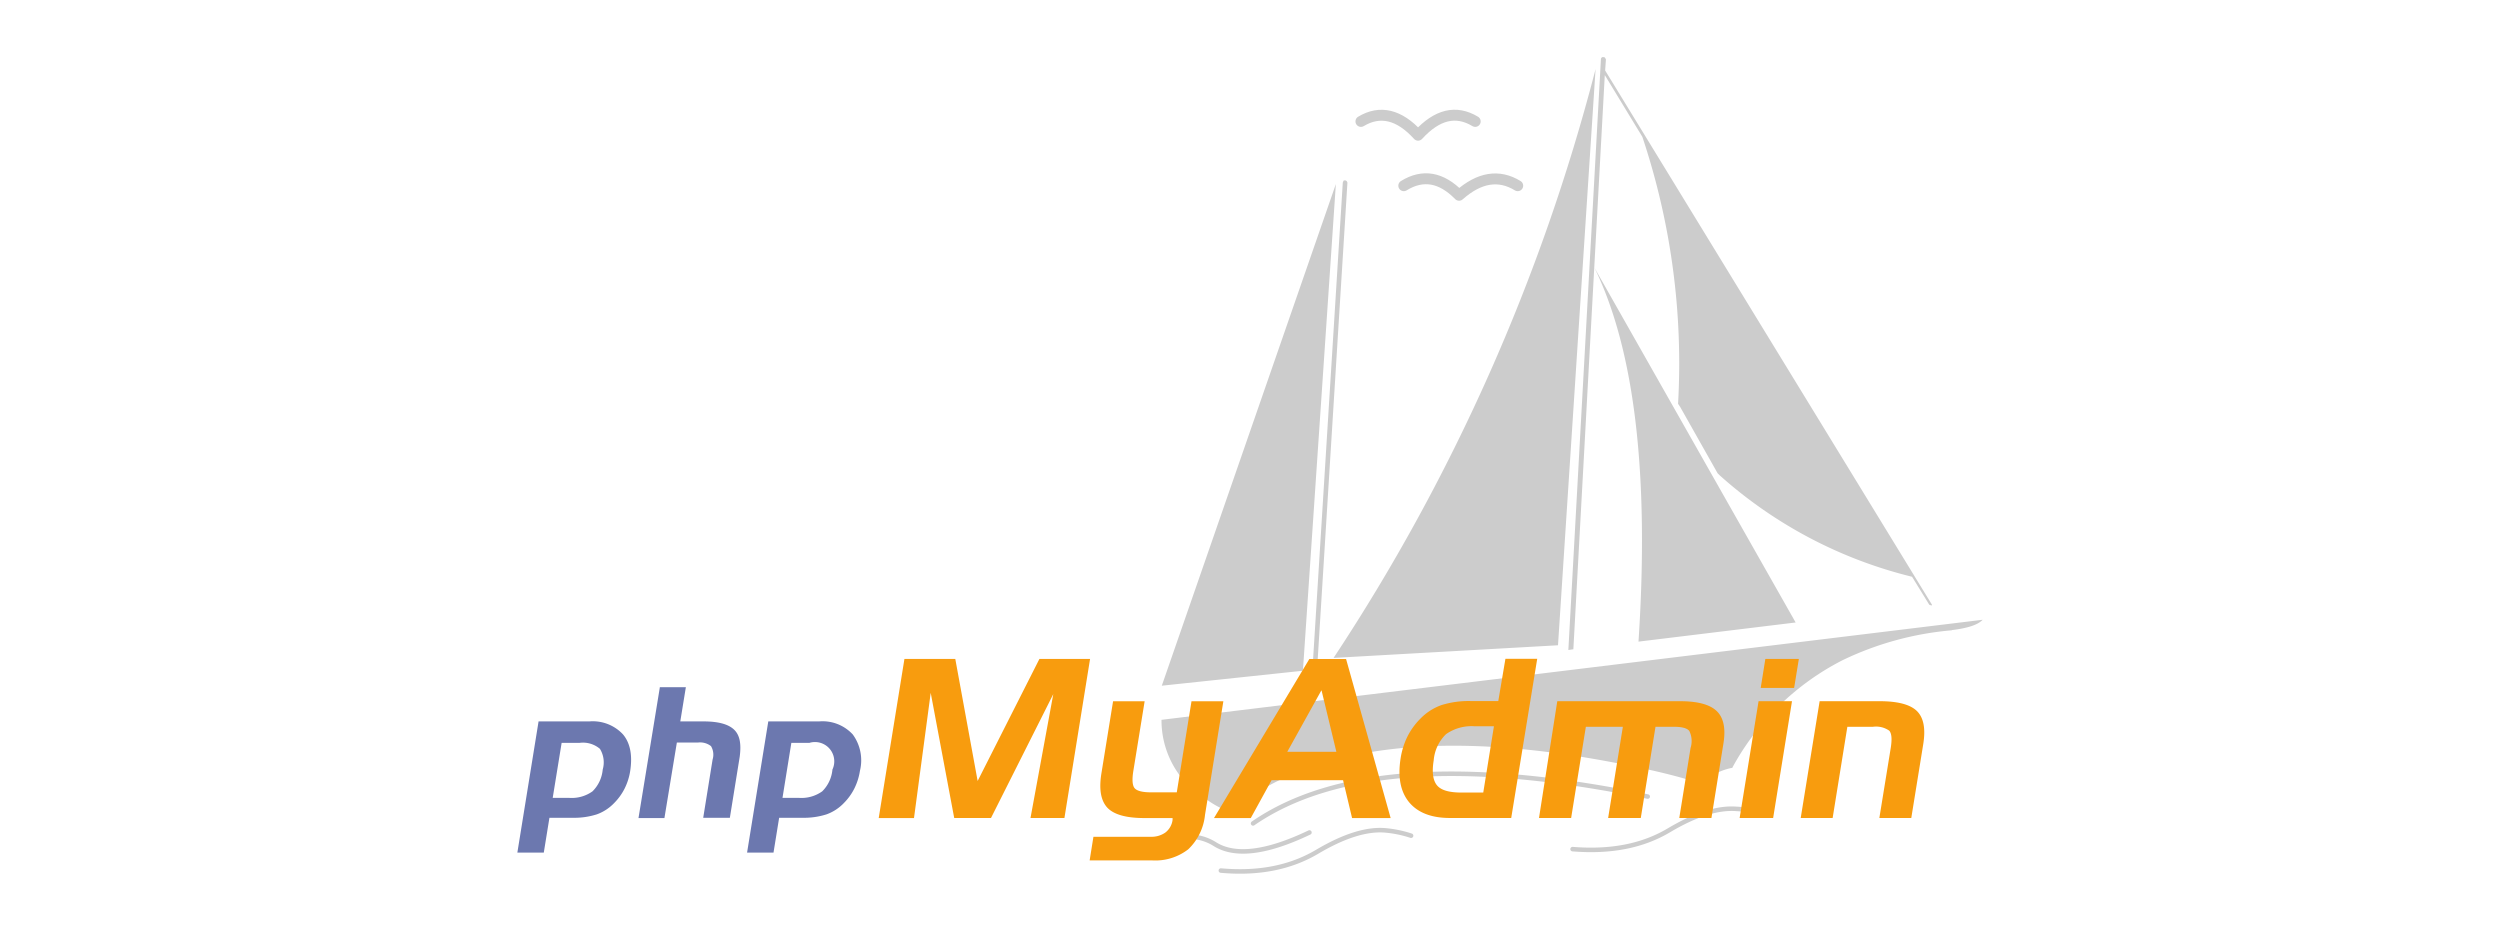
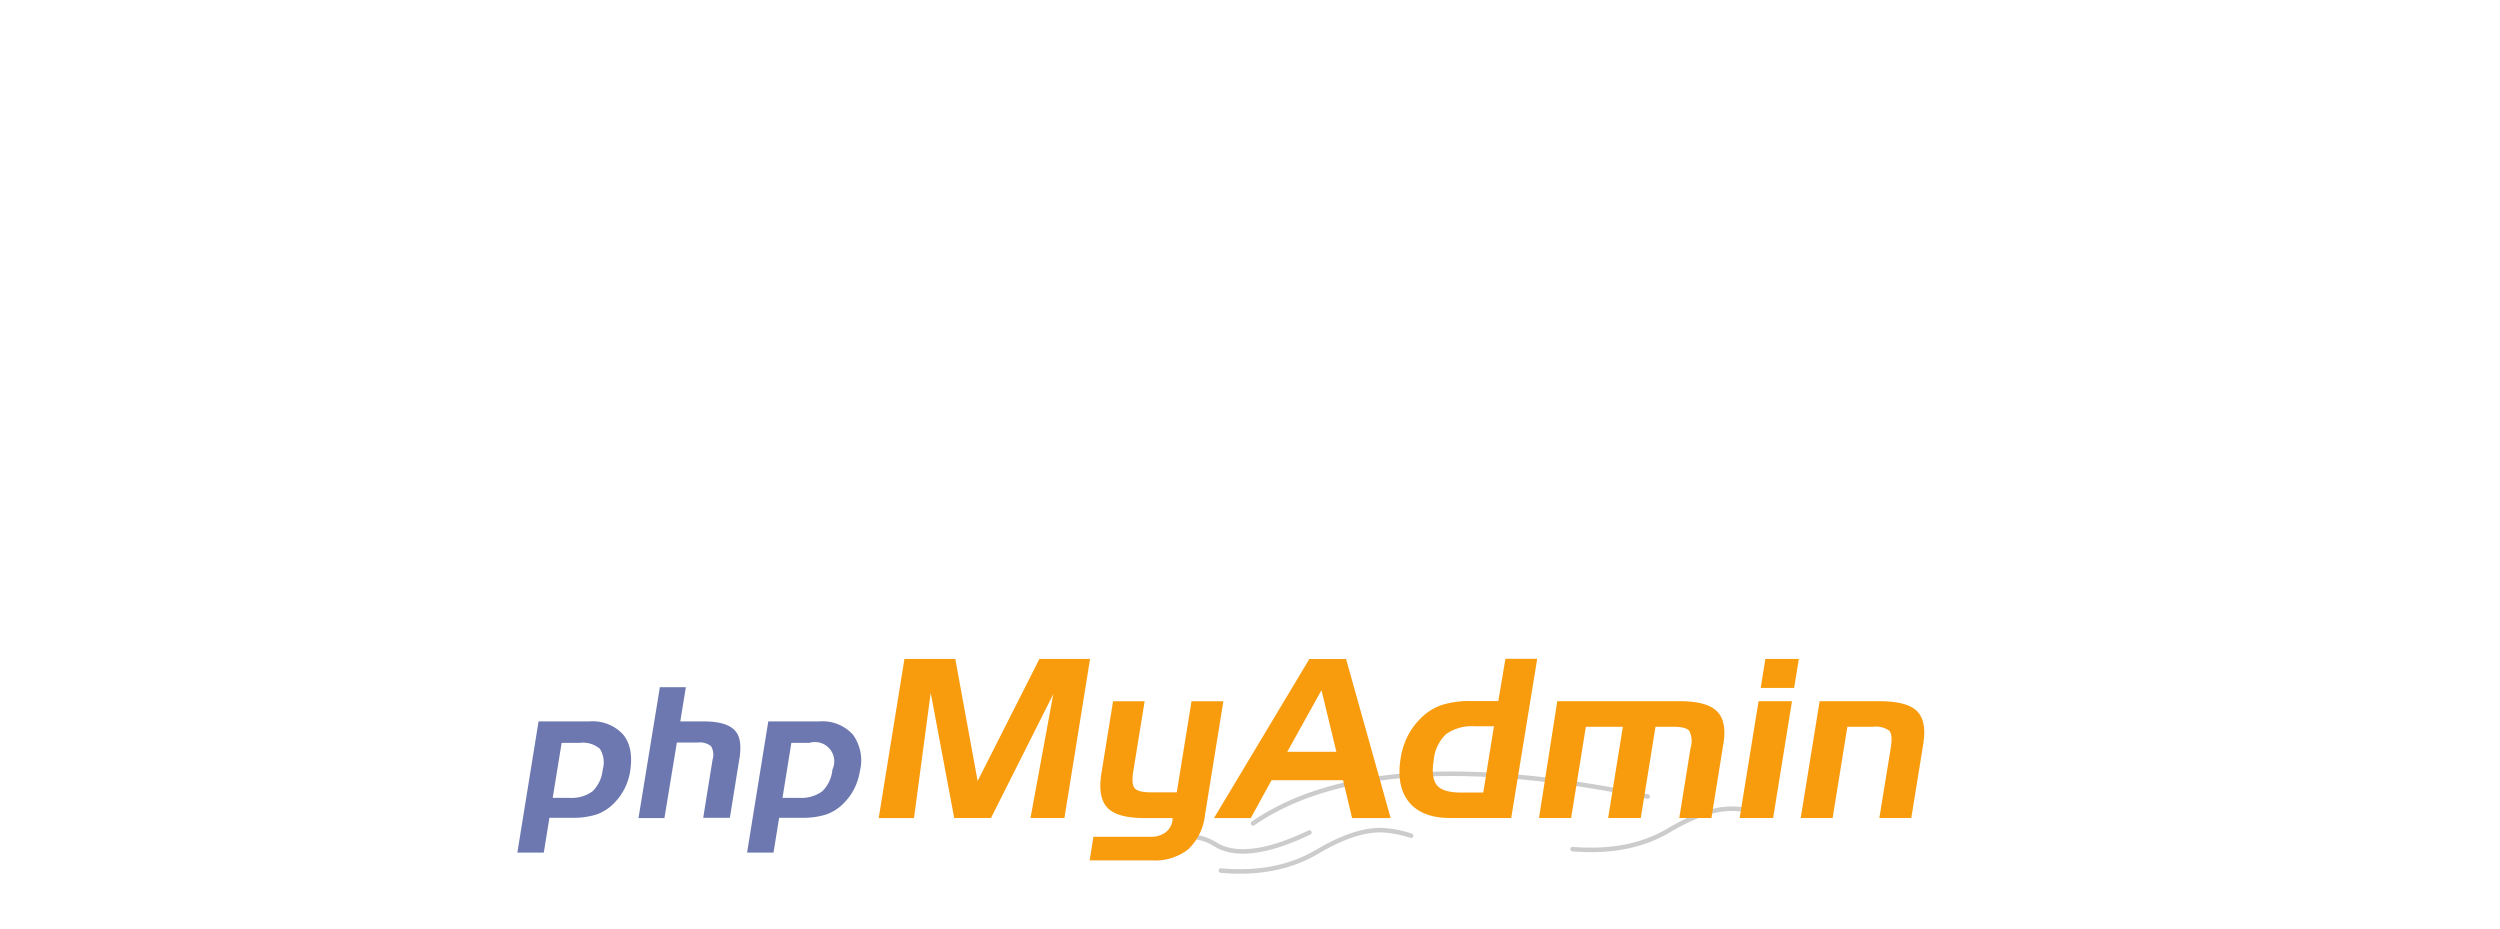
<svg xmlns="http://www.w3.org/2000/svg" width="350" height="130">
  <g>
    <title>Layer 1</title>
    <g id="svg_1">
      <title>jetbackup</title>
-       <path id="svg_2" d="m316.709,284.96c-0.53,0.12 1,2.16 -0.29,4a1.73,1.73 0 0 1 -1.47,0.36c-1.51,-0.4 -2.86,-1.14 -4.41,-1.46c-2.49,-0.17 0.45,0.77 0.25,3.51c-0.37,0.85 -0.66,1.51 -0.86,2.08a134.64,134.64 0 0 0 -5.63,12.53c-0.7,2.12 -0.49,3.26 0.73,3.92c0.33,0.2 3.92,0.28 11.19,0.28l10.69,0l0.86,-1.84l0.81,-1.75l0,0l0,0a4.85,4.85 0 0 0 0.74,-2.33a5.2,5.2 0 0 0 -2.41,1.72c0,-0.33 0.33,-1.19 0.16,-1.64a7.68,7.68 0 0 0 -1.79,1.72c0,-0.33 0.32,-1.18 0.16,-1.59a14,14 0 0 0 -1.59,1.59c0,-0.29 0.28,-1.1 0.16,-1.47a10.25,10.25 0 0 0 -1.75,1.75l-0.41,0c-2.57,0 -6.45,1 -7.14,-3.63c-0.9,-5.79 2.69,-2.94 6.61,-1.83a7.9,7.9 0 0 0 -0.65,2a6.76,6.76 0 0 0 2.28,-1.51a7.24,7.24 0 0 0 -0.57,1.87a6.09,6.09 0 0 0 2.29,-1.51a1.73,1.73 0 0 1 0.2,0c-0.08,0.21 -0.61,1 -0.69,1.23a4.92,4.92 0 0 0 3.14,-1.23c4.37,-2.28 7.51,-7 8.2,-9.59a2.12,2.12 0 0 0 -1.67,-2.61c-0.82,-0.24 -6.29,-0.29 -11.59,-0.2c-1.51,0 -3.8,-3.31 -5.47,-4.53c0,0.12 0,0.12 -0.08,0.12l0,0.04zm8.24,8.1c5.67,0 3.67,9.76 -4.53,1.51a9.05,9.05 0 0 1 4.53,-1.51zm10.69,16.82a2.79,2.79 0 0 1 -1.26,-2.9a64.89,64.89 0 0 1 2.9,-7.31l2.77,-6.2l-2.03,0a6.73,6.73 0 0 1 -2,-0.16c0,-0.09 0.41,-1 0.86,-2.05l0.86,-1.87l4,0l1.06,-2.29l1.06,-2.28l4.69,0a26.88,26.88 0 0 1 4.7,0.2a17.83,17.83 0 0 1 -0.9,2.16c-0.49,1.06 -0.9,2 -0.9,2a23,23 0 0 0 3.67,0.13c2.25,0 3.92,0.08 3.92,0.24a17.74,17.74 0 0 1 -0.77,2l-0.78,1.76l-7.8,0l-0.49,0.94c-1.15,2.24 -4.86,10.77 -4.86,11.18c0,0.65 0.49,0.73 4.2,0.73a29.6,29.6 0 0 1 4.53,0.21s-1.59,3.51 -1.59,3.59l-8.28,0a50.53,50.53 0 0 1 -7.56,-0.16l0,0.08zm-58.08,0.18c0,-0.08 0.45,-1.06 1,-2.24l1,-2.17l5.15,-0.08c4.77,-0.08 5.22,-0.12 5.87,-0.61s1.64,-2.61 4.9,-9.88c2.29,-5.14 4.57,-10.16 5,-11.18l0.86,-1.84l4.9,0c2.69,0 4.9,0 4.9,0.08c0,0.53 -10.29,23 -10.94,23.88a11.29,11.29 0 0 1 -4.94,3.63c-1.27,0.49 -2,0.53 -9.59,0.53c-4.49,0 -8.17,0 -8.17,-0.12l0.06,0z" fill="#fd6b2b" />
-       <path id="svg_3" d="m383.279,282.06a8.86,8.86 0 0 1 1.1,0.08a3.21,3.21 0 0 1 1,0.21a2.74,2.74 0 0 1 0.94,0.45a2.15,2.15 0 0 1 0.65,0.57a2.74,2.74 0 0 1 0.37,0.77a2.71,2.71 0 0 1 0.12,0.82a4.11,4.11 0 0 1 -0.12,1a4.07,4.07 0 0 1 -0.33,0.94l-2.34,5.16a4.08,4.08 0 0 1 -0.62,1a6.41,6.41 0 0 1 -0.69,0.78a4.36,4.36 0 0 1 -0.82,0.61c-0.28,0.16 -0.57,0.28 -0.9,0.45a5,5 0 0 1 -0.73,0.28l-0.78,0.17c-0.4,0.08 -0.85,0.12 -1.26,0.16a9.49,9.49 0 0 1 -1,0a8.31,8.31 0 0 1 1.06,0.2a8,8 0 0 1 0.94,0.29a3.51,3.51 0 0 1 1.18,0.53a0.75,0.75 0 0 1 0.41,0.33a1.71,1.71 0 0 1 0.29,0.4a1.44,1.44 0 0 1 0.12,0.82a2.07,2.07 0 0 1 -0.25,0.94l-2.85,6.37a6.86,6.86 0 0 1 -0.74,1.3a5.21,5.21 0 0 1 -0.85,1.06a9,9 0 0 1 -1,0.82a4.86,4.86 0 0 1 -1.06,0.61c-0.32,0.17 -0.65,0.29 -1,0.45a8.46,8.46 0 0 1 -1,0.29a11.28,11.28 0 0 1 -1.26,0.24a9.84,9.84 0 0 1 -1.06,0l-21.28,0l12.7,-28.08l21.06,0l0,-0.02zm-13.35,4.65l-3,6.66l6.25,0a1,1 0 0 0 0.45,-0.13a2.43,2.43 0 0 0 0.53,-0.28a2.14,2.14 0 0 0 0.44,-0.41a1.44,1.44 0 0 0 0.33,-0.45l2,-4.37a0.66,0.66 0 0 0 0,-0.4a0.76,0.76 0 0 0 -0.12,-0.33a0.89,0.89 0 0 0 -0.29,-0.25a0.45,0.45 0 0 0 -0.32,-0.12l-6.29,0.08l0.02,0zm-5.06,11.23l-3.43,7.63l6.37,0a1,1 0 0 0 0.45,-0.12a5.14,5.14 0 0 0 0.53,-0.37c0.16,-0.16 0.32,-0.33 0.45,-0.49a3.74,3.74 0 0 0 0.32,-0.53l2.29,-5.1a0.69,0.69 0 0 0 0,-0.41a0.87,0.87 0 0 0 -0.12,-0.33a0.85,0.85 0 0 0 -0.29,-0.24a0.45,0.45 0 0 0 -0.32,-0.12l-6.29,0l0.04,0.08zm45.84,-1.35l-6.09,13.51l-8.4,0l0.4,-2.2a2,2 0 0 1 -0.36,0.45l-0.29,0.32c-0.16,0.17 -0.32,0.29 -0.49,0.45l-0.45,0.33a5.73,5.73 0 0 1 -1.14,0.53a3.78,3.78 0 0 1 -1.14,0.16l-8.73,0a5.17,5.17 0 0 1 -1.22,-0.12a2.49,2.49 0 0 1 -0.86,-0.37a2,2 0 0 1 -0.65,-0.57a2.41,2.41 0 0 1 -0.25,-0.86a5.41,5.41 0 0 1 0,-1.14a7.66,7.66 0 0 1 0.37,-1.3l0.49,-1.35l0.57,-1.27l0.53,-1.18c0.21,-0.41 0.41,-0.86 0.65,-1.27l0.74,-1.22a11.05,11.05 0 0 1 0.9,-1.14a9.8,9.8 0 0 1 1.1,-1a5.65,5.65 0 0 1 1.35,-0.74a5.83,5.83 0 0 1 1.22,-0.37a7.37,7.37 0 0 1 1.35,-0.12l9.71,0a1.24,1.24 0 0 0 0.61,-0.16a3.44,3.44 0 0 0 0.7,-0.45a2,2 0 0 0 0.41,-0.41a1.44,1.44 0 0 0 0.32,-0.45a0.66,0.66 0 0 0 0.08,-0.49a0.68,0.68 0 0 0 -0.12,-0.4a1,1 0 0 0 -0.28,-0.33a0.73,0.73 0 0 0 -0.41,-0.12l-13,0l1.84,-4l18.08,0a4.92,4.92 0 0 1 1.39,0.16a2.31,2.31 0 0 1 1,0.41a1.68,1.68 0 0 1 0.73,0.69a2.72,2.72 0 0 1 0.37,0.94a2.88,2.88 0 0 1 0,1a5.07,5.07 0 0 1 -0.12,1.06a8.81,8.81 0 0 1 -0.45,1.51a10.47,10.47 0 0 1 -0.53,1.51l0.07,0zm-11.15,3.59l-4.65,0a1.46,1.46 0 0 0 -0.69,0.17a6.24,6.24 0 0 0 -0.7,0.4a7.39,7.39 0 0 0 -0.61,0.54a1.49,1.49 0 0 0 -0.41,0.53l-1.34,2.93a4.07,4.07 0 0 0 -0.13,0.45l0,0.41a1.57,1.57 0 0 0 0.33,0.37a0.62,0.62 0 0 0 0.45,0.16l3.75,0a1.38,1.38 0 0 0 0.49,-0.12a2.49,2.49 0 0 0 0.58,-0.37a1.72,1.72 0 0 0 0.4,-0.36a1.56,1.56 0 0 0 0.33,-0.45l2.16,-4.66l0.04,0zm37.76,-10.65l-1.84,4l-9.46,0a1.56,1.56 0 0 0 -0.69,0.16c-0.25,0.13 -0.49,0.25 -0.74,0.41a5.25,5.25 0 0 0 -0.69,0.53a1.69,1.69 0 0 0 -0.41,0.53l-4.2,9.35a1.33,1.33 0 0 0 -0.13,0.57a3,3 0 0 0 0.21,0.49a0.92,0.92 0 0 0 0.45,0.37a1.29,1.29 0 0 0 0.57,0.12l9.47,0l-1.84,4.16l-15.3,0a5.17,5.17 0 0 1 -1.43,-0.16a3.09,3.09 0 0 1 -1,-0.45a5.38,5.38 0 0 1 -0.66,-0.69a2.2,2.2 0 0 1 -0.32,-0.9a2.78,2.78 0 0 1 -0.13,-0.86a3.87,3.87 0 0 1 0.13,-0.94l0.24,-1a5.14,5.14 0 0 1 0.37,-1l3.88,-8.61a9.21,9.21 0 0 1 0.61,-1.14a10.19,10.19 0 0 1 0.86,-1.18c0.32,-0.41 0.65,-0.78 1,-1.15a14.65,14.65 0 0 1 1.18,-1c0.37,-0.24 0.73,-0.49 1.1,-0.69a4.81,4.81 0 0 1 1.27,-0.57a6.71,6.71 0 0 1 1,-0.25a10,10 0 0 1 1.06,-0.08l15.44,-0.02zm9.14,7.14l11.43,-7.14l6,0l-7.87,4.98l1.72,15.71l-11.32,0l-0.08,-9.71l-2.25,1.55l-3.71,8.2l-9.47,0l12.69,-28.2l9.51,0l-6.65,14.61zm33.31,-7.22l-7,15.55a1.51,1.51 0 0 0 -0.08,0.45a0.7,0.7 0 0 0 0.12,0.37a0.93,0.93 0 0 0 0.28,0.28a1.56,1.56 0 0 0 0.41,0.08l4.25,0a1.42,1.42 0 0 0 0.4,-0.08a1.07,1.07 0 0 0 0.49,-0.24a3.91,3.91 0 0 0 0.41,-0.33a0.84,0.84 0 0 0 0.29,-0.41l7.06,-15.63l9.55,0l-9.35,20.69l-20.1,0a5.1,5.1 0 0 1 -1.18,-0.12a5.68,5.68 0 0 1 -0.94,-0.41a2.93,2.93 0 0 1 -0.65,-0.61a2.74,2.74 0 0 1 -0.41,-0.82a3.54,3.54 0 0 1 -0.25,-0.93a10.29,10.29 0 0 1 0,-1.11c0,-0.36 0.13,-0.73 0.21,-1.1a8.19,8.19 0 0 1 0.45,-1.14l6.53,-14.49l9.51,0zm39.39,0a4.59,4.59 0 0 1 1.06,0.12a3.42,3.42 0 0 1 0.94,0.37a2.13,2.13 0 0 1 1,1a3,3 0 0 1 0.33,1.14a4.94,4.94 0 0 1 -0.12,1.47c-0.08,0.33 -0.21,0.7 -0.33,1.1a7.7,7.7 0 0 1 -0.45,1.19l-3.63,8l-0.61,1.22a10,10 0 0 1 -0.65,1.06c-0.33,0.41 -0.66,0.82 -1,1.19a12.93,12.93 0 0 1 -1,1a6.33,6.33 0 0 1 -1.07,0.73a5.52,5.52 0 0 1 -1.06,0.53c-0.49,0.17 -0.94,0.33 -1.43,0.45a7.4,7.4 0 0 1 -1.3,0.12l-10.77,0l-3.51,7.8l-9.47,0l12.86,-28.53l20.21,0.04zm-7.23,4.08l-4.41,0a0.79,0.79 0 0 0 -0.45,0.16a3.35,3.35 0 0 0 -0.4,0.29a2.13,2.13 0 0 0 -0.45,0.45a0.77,0.77 0 0 0 -0.25,0.41l-4.61,10.2a1,1 0 0 0 -0.08,0.37a0.7,0.7 0 0 0 0.12,0.37a0.52,0.52 0 0 0 0.25,0.28a1.17,1.17 0 0 0 0.36,0.08l4.37,0a1.94,1.94 0 0 0 0.41,-0.08c0.16,-0.08 0.32,-0.16 0.45,-0.24a2.65,2.65 0 0 0 0.41,-0.41a1.57,1.57 0 0 0 0.37,-0.35l4.65,-10.29a0.59,0.59 0 0 0 0,-0.4a0.55,0.55 0 0 0 -0.09,-0.37c0,-0.12 -0.12,-0.16 -0.24,-0.25a0.81,0.81 0 0 0 -0.41,-0.12l0,-0.1z" fill="#fd6b2b" />
    </g>
    <g>
      <title>phpmyadmin</title>
-       <path fill="#ccc" d="m224.83,8.318l-0.11,-0.21a0.25,0.25 0 0 0 -0.21,-0.11l-0.22,0c-0.1,0.11 -0.16,0.17 -0.16,0.27l-4.56,82.73l0.7,-0.1l4.4,-80.39l5.26,8.65l0,0a100,100 0 0 1 5,37.37l0.32,0.49l5.21,9.23l0.32,0.32a62.77,62.77 0 0 0 26.91,14.18l2.41,3.92l0.32,0.11l0.06,-0.11l-45.76,-74.8l0.11,-1.55" />
-       <path fill="#ccc" d="m223.22,37.478q8.46,17.31 6.17,52.35l22,-2.68l-28.17,-49.67zm50,50.74c2.26,-0.27 3.71,-0.75 4.35,-1.45l-114.9,14l-0.06,0a12.9,12.9 0 0 0 6.41,11.23a14.13,14.13 0 0 0 3.38,1.77a13.93,13.93 0 0 1 3.49,-2.85l0.13,0q18,-11 53.53,-3.43l0.27,0.05c2.58,0.54 5.16,1.18 7.57,1.93a2.07,2.07 0 0 0 1.77,-0.53a8.51,8.51 0 0 1 3.39,-1.45l0,-0.06a36.38,36.38 0 0 1 15.41,-15a43.78,43.78 0 0 1 15.35,-4.19m-55.19,2.1l5.26,-80.66a273.73,273.73 0 0 1 -36.68,82.43l31.42,-1.77m-29.59,-65l-0.22,-0.1l-0.21,0.05l-0.11,0.27l-4.35,69.8l0.65,-0.05l4.35,-69.75l-0.11,-0.22m-6.12,68.52l4.61,-68.09l-24.37,70.23l19.71,-2.09" />
      <path stroke-width="0.633px" stroke-linejoin="round" stroke-linecap="round" stroke="#ccc" fill="none" d="m183.32,116.548c-6.06,2.9 -10.47,3.39 -13.26,1.62s-7.09,-1.45 -12.89,1.28m40.38,-2.45a16.07,16.07 0 0 0 -3.65,-0.75c-2.63,-0.21 -5.8,0.81 -9.5,3s-8.16,3.11 -13.48,2.63m59.76,-10.36q-38.34,-7.9 -55.25,3.76m71.36,-1.28a11.52,11.52 0 0 0 -3.65,-0.75c-2.63,-0.22 -5.8,0.8 -9.5,3s-8.16,3.06 -13.48,2.63" />
-       <path stroke-width="1.53px" stroke-linejoin="round" stroke-linecap="round" stroke="#ccc" fill="none" d="m212.48,25.998c-2.63,-1.61 -5.37,-1.18 -8.21,1.34c-2.47,-2.52 -5.05,-3 -7.74,-1.34m10,-9c-2.68,-1.61 -5.32,-1 -8,1.93c-2.63,-2.9 -5.32,-3.54 -8,-1.93" />
      <path fill="#6c78af" d="m75.4,100.998l7.11,0a5.77,5.77 0 0 1 4.72,1.83q1.5,1.81 1,5.09a8.36,8.36 0 0 1 -0.77,2.45a7.88,7.88 0 0 1 -1.47,2.05a6.33,6.33 0 0 1 -2.43,1.59a10.43,10.43 0 0 1 -3.44,0.48l-3.2,0l-0.79,4.88l-3.7,0l2.97,-18.37zm3.23,3l-1.25,7.7l2.25,0a5,5 0 0 0 3.32,-0.91a4.89,4.89 0 0 0 1.43,-3.05a3.61,3.61 0 0 0 -0.39,-2.9a3.66,3.66 0 0 0 -2.83,-0.84l-2.53,0m13.73,-7.79l3.66,0l-0.78,4.79l3.27,0c2.06,0 3.48,0.39 4.28,1.17s1,2 0.77,3.77l-1.38,8.55l-3.73,0l1.31,-8.14a2.34,2.34 0 0 0 -0.22,-1.89a2.49,2.49 0 0 0 -1.85,-0.5l-2.93,0l-1.74,10.57l-3.63,0l3,-18.37m15.17,4.84l7.12,0a5.74,5.74 0 0 1 4.71,1.83a6.13,6.13 0 0 1 1,5.09a8.36,8.36 0 0 1 -0.77,2.45a7.88,7.88 0 0 1 -1.47,2.05a6.33,6.33 0 0 1 -2.43,1.59a10.39,10.39 0 0 1 -3.44,0.48l-3.2,0l-0.79,4.88l-3.7,0l2.97,-18.37zm3.23,3l-1.24,7.7l2.25,0a5,5 0 0 0 3.31,-0.91a4.89,4.89 0 0 0 1.43,-3.05a2.7,2.7 0 0 0 -3.21,-3.74l-2.54,0" />
      <path fill="#f89c0e" d="m126.62,92.248l7.12,0l3.13,17.09l8.65,-17.09l7.09,0l-3.59,22.27l-4.75,0l3.19,-17.34l-8.72,17.34l-5.15,0l-3.29,-17.52l-2.34,17.53l-4.94,0l3.6,-22.27m34.53,18.67l3.6,0l2.06,-12.75l4.46,0l-2.57,15.91a7.73,7.73 0 0 1 -2.34,4.81a7.53,7.53 0 0 1 -5.05,1.56l-8.76,0l0.53,-3.31l8,0a3.36,3.36 0 0 0 2.08,-0.6a2.66,2.66 0 0 0 1,-1.75l0,-0.27l-3.95,0q-3.8,0 -5.18,-1.45c-0.92,-1 -1.19,-2.57 -0.83,-4.82l1.63,-10.08l4.42,0l-1.58,9.74q-0.3,1.86 0.18,2.43c0.32,0.38 1.09,0.58 2.3,0.58m22.16,-18.67l5.14,0l6.24,22.27l-5.4,0l-1.26,-5.3l-10.01,0l-2.91,5.3l-5.15,0l13.35,-22.27zm1.67,4.42l-4.76,8.57l6.87,0l-2.07,-8.58m26.55,17.85l-8.58,0q-3.88,0 -5.72,-2.21c-1.21,-1.48 -1.6,-3.53 -1.18,-6.17a10.5,10.5 0 0 1 0.94,-3a9.67,9.67 0 0 1 1.78,-2.48a7.74,7.74 0 0 1 2.95,-1.93a12.65,12.65 0 0 1 4.17,-0.58l3.83,0l1,-5.92l4.45,0l-3.64,22.29zm-3.92,-3.52l1.5,-9.32l-2.7,0a6.21,6.21 0 0 0 -4,1.1a5.74,5.74 0 0 0 -1.73,3.66c-0.27,1.66 -0.11,2.83 0.47,3.52s1.73,1 3.42,1l3.07,0m10.34,-12.79l17.2,0q3.72,0 5.15,1.41t0.9,4.57l-1.67,10.37l-4.5,0l1.58,-9.81a3.2,3.2 0 0 0 -0.18,-2.38c-0.31,-0.38 -1,-0.58 -2.22,-0.58l-2.51,0l-2.06,12.77l-4.57,0l2.06,-12.77l-5.18,0l-2.06,12.77l-4.5,0l2.56,-16.35m33.16,-1.86l-4.68,0l0.65,-4.06l4.69,0l-0.66,4.06zm-2.94,18.21l-4.69,0l2.65,-16.35l4.68,0l-2.64,16.35m6.51,-16.35l8.4,0q3.81,0 5.22,1.38c0.94,0.93 1.23,2.46 0.89,4.6l-1.68,10.37l-4.47,0l1.6,-9.84c0.19,-1.22 0.12,-2 -0.21,-2.38a3.23,3.23 0 0 0 -2.27,-0.55l-3.6,0l-2.06,12.77l-4.47,0l2.65,-16.35" />
    </g>
  </g>
</svg>